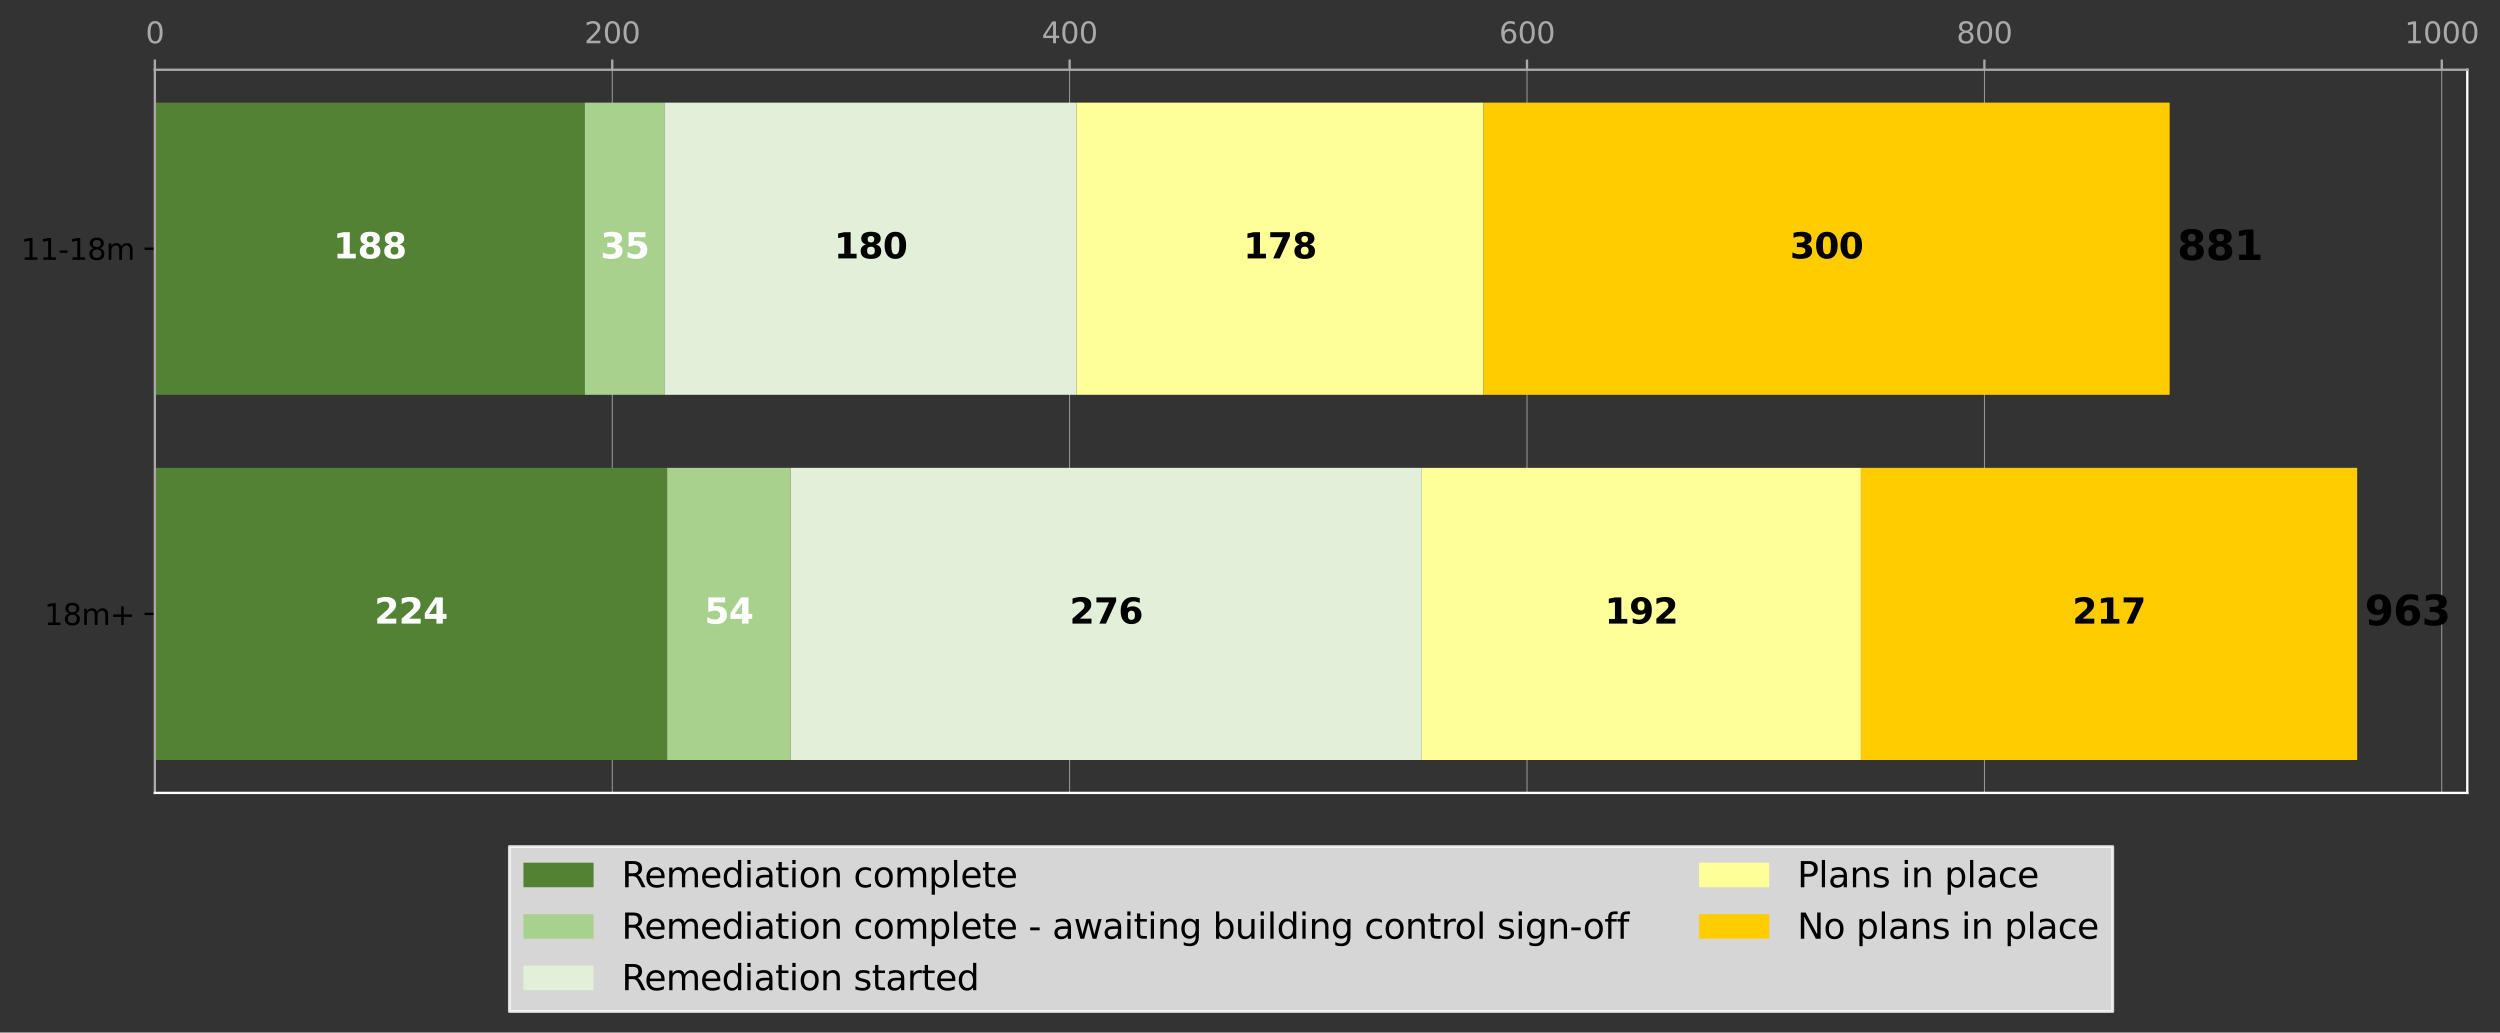
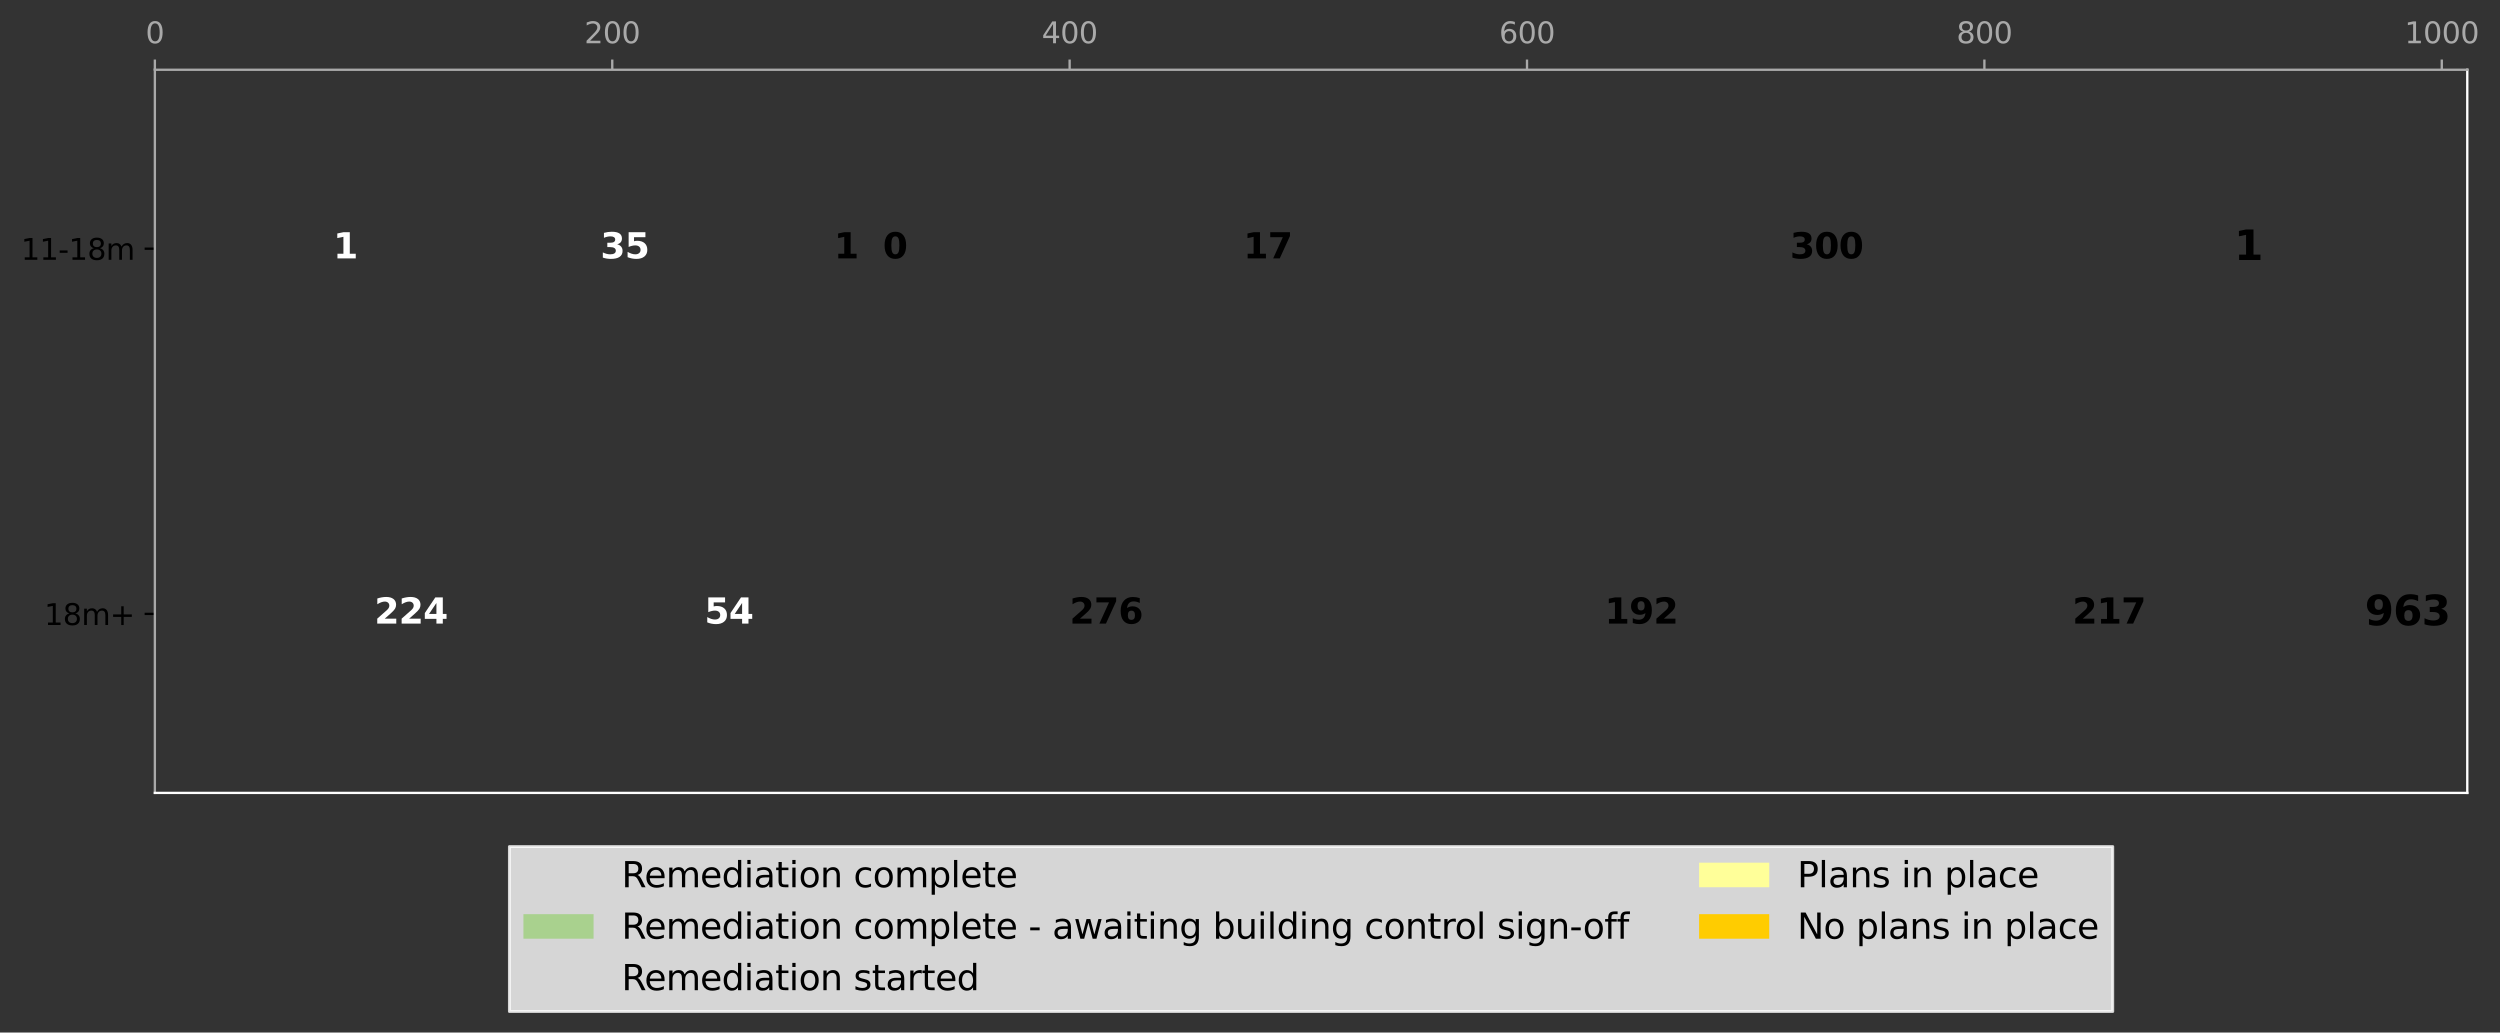
<svg xmlns="http://www.w3.org/2000/svg" xmlns:xlink="http://www.w3.org/1999/xlink" height="353.352pt" version="1.1" viewBox="0 0 855.546 353.352" width="855.546pt">
  <rect x="0" y="0" width="855.546" height="353.352" fill="#333333" stroke="none" />
  <defs>
    <style type="text/css">*{stroke-linecap:butt;stroke-linejoin:round;}</style>
  </defs>
  <g id="figure_1">
    <g id="patch_1">
      <path d="M -0 353.352  L 855.546 353.352  L 855.546 0  L -0 0  z " style="fill:none;" />
    </g>
    <g id="axes_1">
      <g id="patch_2">
        <path d="M 52.998 271.338  L 844.347 271.338  L 844.347 23.878  L 52.998 23.878  z " style="fill:none;" />
      </g>
      <g id="matplotlib.axis_1">
        <g id="xtick_1">
          <g id="line2d_1">
            <path clip-path="url(#pfce6eec7fd)" d="M 52.998 271.338  L 52.998 23.878  " style="fill:none;stroke:#a9a9a9;stroke-linecap:square;stroke-width:0.3;" />
          </g>
          <g id="line2d_2">
            <defs>
              <path d="M 0 0  L 0 -3.5  " id="m5e64a022c9" style="stroke:#a9a9a9;stroke-width:0.8;" />
            </defs>
            <g>
              <use style="fill:#a9a9a9;stroke:#a9a9a9;stroke-width:0.8;" x="52.998" xlink:href="#m5e64a022c9" y="23.878" />
            </g>
          </g>
          <g id="text_1">
            <g style="fill:#a9a9a9;" transform="translate(49.817 14.798)scale(0.1 -0.1)">
              <defs>
                <path d="M 2034 4250  Q 1547 4250 1301 3770  Q 1056 3291 1056 2328  Q 1056 1369 1301 889  Q 1547 409 2034 409  Q 2525 409 2770 889  Q 3016 1369 3016 2328  Q 3016 3291 2770 3770  Q 2525 4250 2034 4250  z M 2034 4750  Q 2819 4750 3233 4129  Q 3647 3509 3647 2328  Q 3647 1150 3233 529  Q 2819 -91 2034 -91  Q 1250 -91 836 529  Q 422 1150 422 2328  Q 422 3509 836 4129  Q 1250 4750 2034 4750  z " id="DejaVuSans-30" transform="scale(0.016)" />
              </defs>
              <use xlink:href="#DejaVuSans-30" />
            </g>
          </g>
        </g>
        <g id="xtick_2">
          <g id="line2d_3">
            <path clip-path="url(#pfce6eec7fd)" d="M 209.523 271.338  L 209.523 23.878  " style="fill:none;stroke:#a9a9a9;stroke-linecap:square;stroke-width:0.3;" />
          </g>
          <g id="line2d_4">
            <g>
              <use style="fill:#a9a9a9;stroke:#a9a9a9;stroke-width:0.8;" x="209.523" xlink:href="#m5e64a022c9" y="23.878" />
            </g>
          </g>
          <g id="text_2">
            <g style="fill:#a9a9a9;" transform="translate(199.979 14.798)scale(0.1 -0.1)">
              <defs>
                <path d="M 1228 531  L 3431 531  L 3431 0  L 469 0  L 469 531  Q 828 903 1448 1529  Q 2069 2156 2228 2338  Q 2531 2678 2651 2914  Q 2772 3150 2772 3378  Q 2772 3750 2511 3984  Q 2250 4219 1831 4219  Q 1534 4219 1204 4116  Q 875 4013 500 3803  L 500 4441  Q 881 4594 1212 4672  Q 1544 4750 1819 4750  Q 2544 4750 2975 4387  Q 3406 4025 3406 3419  Q 3406 3131 3298 2873  Q 3191 2616 2906 2266  Q 2828 2175 2409 1742  Q 1991 1309 1228 531  z " id="DejaVuSans-32" transform="scale(0.016)" />
              </defs>
              <use xlink:href="#DejaVuSans-32" />
              <use x="63.623" xlink:href="#DejaVuSans-30" />
              <use x="127.246" xlink:href="#DejaVuSans-30" />
            </g>
          </g>
        </g>
        <g id="xtick_3">
          <g id="line2d_5">
            <path clip-path="url(#pfce6eec7fd)" d="M 366.047 271.338  L 366.047 23.878  " style="fill:none;stroke:#a9a9a9;stroke-linecap:square;stroke-width:0.3;" />
          </g>
          <g id="line2d_6">
            <g>
              <use style="fill:#a9a9a9;stroke:#a9a9a9;stroke-width:0.8;" x="366.047" xlink:href="#m5e64a022c9" y="23.878" />
            </g>
          </g>
          <g id="text_3">
            <g style="fill:#a9a9a9;" transform="translate(356.504 14.798)scale(0.1 -0.1)">
              <defs>
                <path d="M 2419 4116  L 825 1625  L 2419 1625  L 2419 4116  z M 2253 4666  L 3047 4666  L 3047 1625  L 3713 1625  L 3713 1100  L 3047 1100  L 3047 0  L 2419 0  L 2419 1100  L 313 1100  L 313 1709  L 2253 4666  z " id="DejaVuSans-34" transform="scale(0.016)" />
              </defs>
              <use xlink:href="#DejaVuSans-34" />
              <use x="63.623" xlink:href="#DejaVuSans-30" />
              <use x="127.246" xlink:href="#DejaVuSans-30" />
            </g>
          </g>
        </g>
        <g id="xtick_4">
          <g id="line2d_7">
            <path clip-path="url(#pfce6eec7fd)" d="M 522.572 271.338  L 522.572 23.878  " style="fill:none;stroke:#a9a9a9;stroke-linecap:square;stroke-width:0.3;" />
          </g>
          <g id="line2d_8">
            <g>
              <use style="fill:#a9a9a9;stroke:#a9a9a9;stroke-width:0.8;" x="522.572" xlink:href="#m5e64a022c9" y="23.878" />
            </g>
          </g>
          <g id="text_4">
            <g style="fill:#a9a9a9;" transform="translate(513.028 14.798)scale(0.1 -0.1)">
              <defs>
                <path d="M 2113 2584  Q 1688 2584 1439 2293  Q 1191 2003 1191 1497  Q 1191 994 1439 701  Q 1688 409 2113 409  Q 2538 409 2786 701  Q 3034 994 3034 1497  Q 3034 2003 2786 2293  Q 2538 2584 2113 2584  z M 3366 4563  L 3366 3988  Q 3128 4100 2886 4159  Q 2644 4219 2406 4219  Q 1781 4219 1451 3797  Q 1122 3375 1075 2522  Q 1259 2794 1537 2939  Q 1816 3084 2150 3084  Q 2853 3084 3261 2657  Q 3669 2231 3669 1497  Q 3669 778 3244 343  Q 2819 -91 2113 -91  Q 1303 -91 875 529  Q 447 1150 447 2328  Q 447 3434 972 4092  Q 1497 4750 2381 4750  Q 2619 4750 2861 4703  Q 3103 4656 3366 4563  z " id="DejaVuSans-36" transform="scale(0.016)" />
              </defs>
              <use xlink:href="#DejaVuSans-36" />
              <use x="63.623" xlink:href="#DejaVuSans-30" />
              <use x="127.246" xlink:href="#DejaVuSans-30" />
            </g>
          </g>
        </g>
        <g id="xtick_5">
          <g id="line2d_9">
            <path clip-path="url(#pfce6eec7fd)" d="M 679.096 271.338  L 679.096 23.878  " style="fill:none;stroke:#a9a9a9;stroke-linecap:square;stroke-width:0.3;" />
          </g>
          <g id="line2d_10">
            <g>
              <use style="fill:#a9a9a9;stroke:#a9a9a9;stroke-width:0.8;" x="679.096" xlink:href="#m5e64a022c9" y="23.878" />
            </g>
          </g>
          <g id="text_5">
            <g style="fill:#a9a9a9;" transform="translate(669.553 14.798)scale(0.1 -0.1)">
              <defs>
                <path d="M 2034 2216  Q 1584 2216 1326 1975  Q 1069 1734 1069 1313  Q 1069 891 1326 650  Q 1584 409 2034 409  Q 2484 409 2743 651  Q 3003 894 3003 1313  Q 3003 1734 2745 1975  Q 2488 2216 2034 2216  z M 1403 2484  Q 997 2584 770 2862  Q 544 3141 544 3541  Q 544 4100 942 4425  Q 1341 4750 2034 4750  Q 2731 4750 3128 4425  Q 3525 4100 3525 3541  Q 3525 3141 3298 2862  Q 3072 2584 2669 2484  Q 3125 2378 3379 2068  Q 3634 1759 3634 1313  Q 3634 634 3220 271  Q 2806 -91 2034 -91  Q 1263 -91 848 271  Q 434 634 434 1313  Q 434 1759 690 2068  Q 947 2378 1403 2484  z M 1172 3481  Q 1172 3119 1398 2916  Q 1625 2713 2034 2713  Q 2441 2713 2670 2916  Q 2900 3119 2900 3481  Q 2900 3844 2670 4047  Q 2441 4250 2034 4250  Q 1625 4250 1398 4047  Q 1172 3844 1172 3481  z " id="DejaVuSans-38" transform="scale(0.016)" />
              </defs>
              <use xlink:href="#DejaVuSans-38" />
              <use x="63.623" xlink:href="#DejaVuSans-30" />
              <use x="127.246" xlink:href="#DejaVuSans-30" />
            </g>
          </g>
        </g>
        <g id="xtick_6">
          <g id="line2d_11">
            <path clip-path="url(#pfce6eec7fd)" d="M 835.621 271.338  L 835.621 23.878  " style="fill:none;stroke:#a9a9a9;stroke-linecap:square;stroke-width:0.3;" />
          </g>
          <g id="line2d_12">
            <g>
              <use style="fill:#a9a9a9;stroke:#a9a9a9;stroke-width:0.8;" x="835.621" xlink:href="#m5e64a022c9" y="23.878" />
            </g>
          </g>
          <g id="text_6">
            <g style="fill:#a9a9a9;" transform="translate(822.896 14.798)scale(0.1 -0.1)">
              <defs>
                <path d="M 794 531  L 1825 531  L 1825 4091  L 703 3866  L 703 4441  L 1819 4666  L 2450 4666  L 2450 531  L 3481 531  L 3481 0  L 794 0  L 794 531  z " id="DejaVuSans-31" transform="scale(0.016)" />
              </defs>
              <use xlink:href="#DejaVuSans-31" />
              <use x="63.623" xlink:href="#DejaVuSans-30" />
              <use x="127.246" xlink:href="#DejaVuSans-30" />
              <use x="190.869" xlink:href="#DejaVuSans-30" />
            </g>
          </g>
        </g>
      </g>
      <g id="matplotlib.axis_2">
        <g id="ytick_1">
          <g id="line2d_13">
            <defs>
              <path d="M 0 0  L -3.5 0  " id="m7534194a5c" style="stroke:#000000;stroke-width:0.8;" />
            </defs>
            <g>
              <use style="stroke:#000000;stroke-width:0.8;" x="52.998" xlink:href="#m7534194a5c" y="210.098" />
            </g>
          </g>
          <g id="text_7">
            <g transform="translate(15.153 213.897)scale(0.1 -0.1)">
              <defs>
                <path d="M 3328 2828  Q 3544 3216 3844 3400  Q 4144 3584 4550 3584  Q 5097 3584 5394 3201  Q 5691 2819 5691 2113  L 5691 0  L 5113 0  L 5113 2094  Q 5113 2597 4934 2840  Q 4756 3084 4391 3084  Q 3944 3084 3684 2787  Q 3425 2491 3425 1978  L 3425 0  L 2847 0  L 2847 2094  Q 2847 2600 2669 2842  Q 2491 3084 2119 3084  Q 1678 3084 1418 2786  Q 1159 2488 1159 1978  L 1159 0  L 581 0  L 581 3500  L 1159 3500  L 1159 2956  Q 1356 3278 1631 3431  Q 1906 3584 2284 3584  Q 2666 3584 2933 3390  Q 3200 3197 3328 2828  z " id="DejaVuSans-6d" transform="scale(0.016)" />
                <path d="M 2944 4013  L 2944 2272  L 4684 2272  L 4684 1741  L 2944 1741  L 2944 0  L 2419 0  L 2419 1741  L 678 1741  L 678 2272  L 2419 2272  L 2419 4013  L 2944 4013  z " id="DejaVuSans-2b" transform="scale(0.016)" />
              </defs>
              <use xlink:href="#DejaVuSans-31" />
              <use x="63.623" xlink:href="#DejaVuSans-38" />
              <use x="127.246" xlink:href="#DejaVuSans-6d" />
              <use x="224.658" xlink:href="#DejaVuSans-2b" />
            </g>
          </g>
        </g>
        <g id="ytick_2">
          <g id="line2d_14">
            <g>
              <use style="stroke:#000000;stroke-width:0.8;" x="52.998" xlink:href="#m7534194a5c" y="85.118" />
            </g>
          </g>
          <g id="text_8">
            <g transform="translate(7.2 88.917)scale(0.1 -0.1)">
              <defs>
                <path d="M 313 2009  L 1997 2009  L 1997 1497  L 313 1497  L 313 2009  z " id="DejaVuSans-2d" transform="scale(0.016)" />
              </defs>
              <use xlink:href="#DejaVuSans-31" />
              <use x="63.623" xlink:href="#DejaVuSans-31" />
              <use x="127.246" xlink:href="#DejaVuSans-2d" />
              <use x="163.33" xlink:href="#DejaVuSans-31" />
              <use x="226.953" xlink:href="#DejaVuSans-38" />
              <use x="290.576" xlink:href="#DejaVuSans-6d" />
            </g>
          </g>
        </g>
      </g>
      <g id="patch_3">
        <path clip-path="url(#pfce6eec7fd)" d="M 52.998 260.09  L 228.306 260.09  L 228.306 160.106  L 52.998 160.106  z " style="fill:#548235;" />
      </g>
      <g id="patch_4">
        <path clip-path="url(#pfce6eec7fd)" d="M 52.998 135.11  L 200.131 135.11  L 200.131 35.126  L 52.998 35.126  z " style="fill:#548235;" />
      </g>
      <g id="patch_5">
        <path clip-path="url(#pfce6eec7fd)" d="M 228.306 260.09  L 270.567 260.09  L 270.567 160.106  L 228.306 160.106  z " style="fill:#a9d18e;" />
      </g>
      <g id="patch_6">
        <path clip-path="url(#pfce6eec7fd)" d="M 200.131 135.11  L 227.523 135.11  L 227.523 35.126  L 200.131 35.126  z " style="fill:#a9d18e;" />
      </g>
      <g id="patch_7">
        <path clip-path="url(#pfce6eec7fd)" d="M 270.567 260.09  L 486.571 260.09  L 486.571 160.106  L 270.567 160.106  z " style="fill:#e2f0d9;" />
      </g>
      <g id="patch_8">
        <path clip-path="url(#pfce6eec7fd)" d="M 227.523 135.11  L 368.395 135.11  L 368.395 35.126  L 227.523 35.126  z " style="fill:#e2f0d9;" />
      </g>
      <g id="patch_9">
        <path clip-path="url(#pfce6eec7fd)" d="M 486.571 260.09  L 636.835 260.09  L 636.835 160.106  L 486.571 160.106  z " style="fill:#ffff99;" />
      </g>
      <g id="patch_10">
        <path clip-path="url(#pfce6eec7fd)" d="M 368.395 135.11  L 507.702 135.11  L 507.702 35.126  L 368.395 35.126  z " style="fill:#ffff99;" />
      </g>
      <g id="patch_11">
        <path clip-path="url(#pfce6eec7fd)" d="M 636.835 260.09  L 806.664 260.09  L 806.664 160.106  L 636.835 160.106  z " style="fill:#ffcc00;" />
      </g>
      <g id="patch_12">
        <path clip-path="url(#pfce6eec7fd)" d="M 507.702 135.11  L 742.489 135.11  L 742.489 35.126  L 507.702 35.126  z " style="fill:#ffcc00;" />
      </g>
      <g id="patch_13">
        <path d="M 52.998 271.338  L 52.998 23.878  " style="fill:none;stroke:#a9a9a9;stroke-linecap:square;stroke-linejoin:miter;stroke-width:0.8;" />
      </g>
      <g id="patch_14">
        <path d="M 844.347 271.338  L 844.347 23.878  " style="fill:none;stroke:#ffffff;stroke-linecap:square;stroke-linejoin:miter;stroke-width:0.8;" />
      </g>
      <g id="patch_15">
        <path d="M 52.998 271.338  L 844.347 271.338  " style="fill:none;stroke:#ffffff;stroke-linecap:square;stroke-linejoin:miter;stroke-width:0.8;" />
      </g>
      <g id="patch_16">
        <path d="M 52.998 23.878  L 844.347 23.878  " style="fill:none;stroke:#a9a9a9;stroke-linecap:square;stroke-linejoin:miter;stroke-width:0.8;" />
      </g>
      <g id="text_9">
        <g style="fill:#ffffff;" transform="translate(128.128 213.409)scale(0.12 -0.12)">
          <defs>
            <path d="M 1844 884  L 3897 884  L 3897 0  L 506 0  L 506 884  L 2209 2388  Q 2438 2594 2547 2791  Q 2656 2988 2656 3200  Q 2656 3528 2436 3728  Q 2216 3928 1850 3928  Q 1569 3928 1234 3808  Q 900 3688 519 3450  L 519 4475  Q 925 4609 1322 4679  Q 1719 4750 2100 4750  Q 2938 4750 3402 4381  Q 3866 4013 3866 3353  Q 3866 2972 3669 2642  Q 3472 2313 2841 1759  L 1844 884  z " id="DejaVuSans-Bold-32" transform="scale(0.016)" />
            <path d="M 2356 3675  L 1038 1722  L 2356 1722  L 2356 3675  z M 2156 4666  L 3494 4666  L 3494 1722  L 4159 1722  L 4159 850  L 3494 850  L 3494 0  L 2356 0  L 2356 850  L 288 850  L 288 1881  L 2156 4666  z " id="DejaVuSans-Bold-34" transform="scale(0.016)" />
          </defs>
          <use xlink:href="#DejaVuSans-Bold-32" />
          <use x="69.58" xlink:href="#DejaVuSans-Bold-32" />
          <use x="139.16" xlink:href="#DejaVuSans-Bold-34" />
        </g>
      </g>
      <g id="text_10">
        <g style="fill:#ffffff;" transform="translate(114.041 88.429)scale(0.12 -0.12)">
          <defs>
            <path d="M 750 831  L 1813 831  L 1813 3847  L 722 3622  L 722 4441  L 1806 4666  L 2950 4666  L 2950 831  L 4013 831  L 4013 0  L 750 0  L 750 831  z " id="DejaVuSans-Bold-31" transform="scale(0.016)" />
-             <path d="M 2228 2088  Q 1891 2088 1709 1903  Q 1528 1719 1528 1375  Q 1528 1031 1709 848  Q 1891 666 2228 666  Q 2563 666 2741 848  Q 2919 1031 2919 1375  Q 2919 1722 2741 1905  Q 2563 2088 2228 2088  z M 1350 2484  Q 925 2613 709 2878  Q 494 3144 494 3541  Q 494 4131 934 4440  Q 1375 4750 2228 4750  Q 3075 4750 3515 4442  Q 3956 4134 3956 3541  Q 3956 3144 3739 2878  Q 3522 2613 3097 2484  Q 3572 2353 3814 2058  Q 4056 1763 4056 1313  Q 4056 619 3595 264  Q 3134 -91 2228 -91  Q 1319 -91 855 264  Q 391 619 391 1313  Q 391 1763 633 2058  Q 875 2353 1350 2484  z M 1631 3419  Q 1631 3141 1786 2991  Q 1941 2841 2228 2841  Q 2509 2841 2662 2991  Q 2816 3141 2816 3419  Q 2816 3697 2662 3845  Q 2509 3994 2228 3994  Q 1941 3994 1786 3844  Q 1631 3694 1631 3419  z " id="DejaVuSans-Bold-38" transform="scale(0.016)" />
          </defs>
          <use xlink:href="#DejaVuSans-Bold-31" />
          <use x="69.58" xlink:href="#DejaVuSans-Bold-38" />
          <use x="139.16" xlink:href="#DejaVuSans-Bold-38" />
        </g>
      </g>
      <g id="text_11">
        <g style="fill:#ffffff;" transform="translate(241.087 213.409)scale(0.12 -0.12)">
          <defs>
            <path d="M 678 4666  L 3669 4666  L 3669 3781  L 1638 3781  L 1638 3059  Q 1775 3097 1914 3117  Q 2053 3138 2203 3138  Q 3056 3138 3531 2711  Q 4006 2284 4006 1522  Q 4006 766 3489 337  Q 2972 -91 2053 -91  Q 1656 -91 1267 -14  Q 878 63 494 219  L 494 1166  Q 875 947 1217 837  Q 1559 728 1863 728  Q 2300 728 2551 942  Q 2803 1156 2803 1522  Q 2803 1891 2551 2103  Q 2300 2316 1863 2316  Q 1603 2316 1309 2248  Q 1016 2181 678 2041  L 678 4666  z " id="DejaVuSans-Bold-35" transform="scale(0.016)" />
          </defs>
          <use xlink:href="#DejaVuSans-Bold-35" />
          <use x="69.58" xlink:href="#DejaVuSans-Bold-34" />
        </g>
      </g>
      <g id="text_12">
        <g style="fill:#ffffff;" transform="translate(205.478 88.429)scale(0.12 -0.12)">
          <defs>
            <path d="M 2981 2516  Q 3453 2394 3698 2092  Q 3944 1791 3944 1325  Q 3944 631 3412 270  Q 2881 -91 1863 -91  Q 1503 -91 1142 -33  Q 781 25 428 141  L 428 1069  Q 766 900 1098 814  Q 1431 728 1753 728  Q 2231 728 2486 893  Q 2741 1059 2741 1369  Q 2741 1688 2480 1852  Q 2219 2016 1709 2016  L 1228 2016  L 1228 2791  L 1734 2791  Q 2188 2791 2409 2933  Q 2631 3075 2631 3366  Q 2631 3634 2415 3781  Q 2200 3928 1806 3928  Q 1516 3928 1219 3862  Q 922 3797 628 3669  L 628 4550  Q 984 4650 1334 4700  Q 1684 4750 2022 4750  Q 2931 4750 3382 4451  Q 3834 4153 3834 3553  Q 3834 3144 3618 2883  Q 3403 2622 2981 2516  z " id="DejaVuSans-Bold-33" transform="scale(0.016)" />
          </defs>
          <use xlink:href="#DejaVuSans-Bold-33" />
          <use x="69.58" xlink:href="#DejaVuSans-Bold-35" />
        </g>
      </g>
      <g id="text_13">
        <g transform="translate(366.045 213.409)scale(0.12 -0.12)">
          <defs>
            <path d="M 428 4666  L 3944 4666  L 3944 3988  L 2125 0  L 953 0  L 2675 3781  L 428 3781  L 428 4666  z " id="DejaVuSans-Bold-37" transform="scale(0.016)" />
            <path d="M 2316 2303  Q 2000 2303 1842 2098  Q 1684 1894 1684 1484  Q 1684 1075 1842 870  Q 2000 666 2316 666  Q 2634 666 2792 870  Q 2950 1075 2950 1484  Q 2950 1894 2792 2098  Q 2634 2303 2316 2303  z M 3803 4544  L 3803 3681  Q 3506 3822 3243 3889  Q 2981 3956 2731 3956  Q 2194 3956 1894 3657  Q 1594 3359 1544 2772  Q 1750 2925 1990 3001  Q 2231 3078 2516 3078  Q 3231 3078 3670 2659  Q 4109 2241 4109 1563  Q 4109 813 3618 361  Q 3128 -91 2303 -91  Q 1394 -91 895 523  Q 397 1138 397 2266  Q 397 3422 980 4083  Q 1563 4744 2578 4744  Q 2900 4744 3203 4694  Q 3506 4644 3803 4544  z " id="DejaVuSans-Bold-36" transform="scale(0.016)" />
          </defs>
          <use xlink:href="#DejaVuSans-Bold-32" />
          <use x="69.58" xlink:href="#DejaVuSans-Bold-37" />
          <use x="139.16" xlink:href="#DejaVuSans-Bold-36" />
        </g>
      </g>
      <g id="text_14">
        <g transform="translate(285.435 88.429)scale(0.12 -0.12)">
          <defs>
            <path d="M 2944 2338  Q 2944 3213 2780 3570  Q 2616 3928 2228 3928  Q 1841 3928 1675 3570  Q 1509 3213 1509 2338  Q 1509 1453 1675 1090  Q 1841 728 2228 728  Q 2613 728 2778 1090  Q 2944 1453 2944 2338  z M 4147 2328  Q 4147 1169 3647 539  Q 3147 -91 2228 -91  Q 1306 -91 806 539  Q 306 1169 306 2328  Q 306 3491 806 4120  Q 1306 4750 2228 4750  Q 3147 4750 3647 4120  Q 4147 3491 4147 2328  z " id="DejaVuSans-Bold-30" transform="scale(0.016)" />
          </defs>
          <use xlink:href="#DejaVuSans-Bold-31" />
          <use x="69.58" xlink:href="#DejaVuSans-Bold-38" />
          <use x="139.16" xlink:href="#DejaVuSans-Bold-30" />
        </g>
      </g>
      <g id="text_15">
        <g transform="translate(549.179 213.409)scale(0.12 -0.12)">
          <defs>
            <path d="M 641 103  L 641 966  Q 928 831 1190 764  Q 1453 697 1709 697  Q 2247 697 2547 995  Q 2847 1294 2900 1881  Q 2688 1725 2447 1647  Q 2206 1569 1925 1569  Q 1209 1569 770 1986  Q 331 2403 331 3084  Q 331 3838 820 4291  Q 1309 4744 2131 4744  Q 3044 4744 3544 4128  Q 4044 3513 4044 2388  Q 4044 1231 3459 570  Q 2875 -91 1856 -91  Q 1528 -91 1228 -42  Q 928 6 641 103  z M 2125 2350  Q 2441 2350 2600 2554  Q 2759 2759 2759 3169  Q 2759 3575 2600 3781  Q 2441 3988 2125 3988  Q 1809 3988 1650 3781  Q 1491 3575 1491 3169  Q 1491 2759 1650 2554  Q 1809 2350 2125 2350  z " id="DejaVuSans-Bold-39" transform="scale(0.016)" />
          </defs>
          <use xlink:href="#DejaVuSans-Bold-31" />
          <use x="69.58" xlink:href="#DejaVuSans-Bold-39" />
          <use x="139.16" xlink:href="#DejaVuSans-Bold-32" />
        </g>
      </g>
      <g id="text_16">
        <g transform="translate(425.525 88.429)scale(0.12 -0.12)">
          <use xlink:href="#DejaVuSans-Bold-31" />
          <use x="69.58" xlink:href="#DejaVuSans-Bold-37" />
          <use x="139.16" xlink:href="#DejaVuSans-Bold-38" />
        </g>
      </g>
      <g id="text_17">
        <g transform="translate(709.225 213.409)scale(0.12 -0.12)">
          <use xlink:href="#DejaVuSans-Bold-32" />
          <use x="69.58" xlink:href="#DejaVuSans-Bold-31" />
          <use x="139.16" xlink:href="#DejaVuSans-Bold-37" />
        </g>
      </g>
      <g id="text_18">
        <g transform="translate(612.571 88.429)scale(0.12 -0.12)">
          <use xlink:href="#DejaVuSans-Bold-33" />
          <use x="69.58" xlink:href="#DejaVuSans-Bold-30" />
          <use x="139.16" xlink:href="#DejaVuSans-Bold-30" />
        </g>
      </g>
      <g id="text_19">
        <g transform="translate(809.273 213.961)scale(0.14 -0.14)">
          <use xlink:href="#DejaVuSans-Bold-39" />
          <use x="69.58" xlink:href="#DejaVuSans-Bold-36" />
          <use x="139.16" xlink:href="#DejaVuSans-Bold-33" />
        </g>
      </g>
      <g id="text_20">
        <g transform="translate(745.098 88.981)scale(0.14 -0.14)">
          <use xlink:href="#DejaVuSans-Bold-38" />
          <use x="69.58" xlink:href="#DejaVuSans-Bold-38" />
          <use x="139.16" xlink:href="#DejaVuSans-Bold-31" />
        </g>
      </g>
      <g id="legend_1">
        <g id="patch_17">
          <path d="M 174.33 346.152  L 723.015 346.152  L 723.015 289.711  L 174.33 289.711  z " style="fill:#ffffff;opacity:0.8;stroke:#ffffff;stroke-linejoin:miter;" />
        </g>
        <g id="patch_18">
-           <path d="M 179.13 303.629  L 203.13 303.629  L 203.13 295.229  L 179.13 295.229  z " style="fill:#548235;" />
-         </g>
+           </g>
        <g id="text_21">
          <g transform="translate(212.73 303.629)scale(0.12 -0.12)">
            <defs>
              <path d="M 2841 2188  Q 3044 2119 3236 1894  Q 3428 1669 3622 1275  L 4263 0  L 3584 0  L 2988 1197  Q 2756 1666 2539 1819  Q 2322 1972 1947 1972  L 1259 1972  L 1259 0  L 628 0  L 628 4666  L 2053 4666  Q 2853 4666 3247 4331  Q 3641 3997 3641 3322  Q 3641 2881 3436 2590  Q 3231 2300 2841 2188  z M 1259 4147  L 1259 2491  L 2053 2491  Q 2509 2491 2742 2702  Q 2975 2913 2975 3322  Q 2975 3731 2742 3939  Q 2509 4147 2053 4147  L 1259 4147  z " id="DejaVuSans-52" transform="scale(0.016)" />
              <path d="M 3597 1894  L 3597 1613  L 953 1613  Q 991 1019 1311 708  Q 1631 397 2203 397  Q 2534 397 2845 478  Q 3156 559 3463 722  L 3463 178  Q 3153 47 2828 -22  Q 2503 -91 2169 -91  Q 1331 -91 842 396  Q 353 884 353 1716  Q 353 2575 817 3079  Q 1281 3584 2069 3584  Q 2775 3584 3186 3129  Q 3597 2675 3597 1894  z M 3022 2063  Q 3016 2534 2758 2815  Q 2500 3097 2075 3097  Q 1594 3097 1305 2825  Q 1016 2553 972 2059  L 3022 2063  z " id="DejaVuSans-65" transform="scale(0.016)" />
              <path d="M 2906 2969  L 2906 4863  L 3481 4863  L 3481 0  L 2906 0  L 2906 525  Q 2725 213 2448 61  Q 2172 -91 1784 -91  Q 1150 -91 751 415  Q 353 922 353 1747  Q 353 2572 751 3078  Q 1150 3584 1784 3584  Q 2172 3584 2448 3432  Q 2725 3281 2906 2969  z M 947 1747  Q 947 1113 1208 752  Q 1469 391 1925 391  Q 2381 391 2643 752  Q 2906 1113 2906 1747  Q 2906 2381 2643 2742  Q 2381 3103 1925 3103  Q 1469 3103 1208 2742  Q 947 2381 947 1747  z " id="DejaVuSans-64" transform="scale(0.016)" />
              <path d="M 603 3500  L 1178 3500  L 1178 0  L 603 0  L 603 3500  z M 603 4863  L 1178 4863  L 1178 4134  L 603 4134  L 603 4863  z " id="DejaVuSans-69" transform="scale(0.016)" />
              <path d="M 2194 1759  Q 1497 1759 1228 1600  Q 959 1441 959 1056  Q 959 750 1161 570  Q 1363 391 1709 391  Q 2188 391 2477 730  Q 2766 1069 2766 1631  L 2766 1759  L 2194 1759  z M 3341 1997  L 3341 0  L 2766 0  L 2766 531  Q 2569 213 2275 61  Q 1981 -91 1556 -91  Q 1019 -91 701 211  Q 384 513 384 1019  Q 384 1609 779 1909  Q 1175 2209 1959 2209  L 2766 2209  L 2766 2266  Q 2766 2663 2505 2880  Q 2244 3097 1772 3097  Q 1472 3097 1187 3025  Q 903 2953 641 2809  L 641 3341  Q 956 3463 1253 3523  Q 1550 3584 1831 3584  Q 2591 3584 2966 3190  Q 3341 2797 3341 1997  z " id="DejaVuSans-61" transform="scale(0.016)" />
              <path d="M 1172 4494  L 1172 3500  L 2356 3500  L 2356 3053  L 1172 3053  L 1172 1153  Q 1172 725 1289 603  Q 1406 481 1766 481  L 2356 481  L 2356 0  L 1766 0  Q 1100 0 847 248  Q 594 497 594 1153  L 594 3053  L 172 3053  L 172 3500  L 594 3500  L 594 4494  L 1172 4494  z " id="DejaVuSans-74" transform="scale(0.016)" />
              <path d="M 1959 3097  Q 1497 3097 1228 2736  Q 959 2375 959 1747  Q 959 1119 1226 758  Q 1494 397 1959 397  Q 2419 397 2687 759  Q 2956 1122 2956 1747  Q 2956 2369 2687 2733  Q 2419 3097 1959 3097  z M 1959 3584  Q 2709 3584 3137 3096  Q 3566 2609 3566 1747  Q 3566 888 3137 398  Q 2709 -91 1959 -91  Q 1206 -91 779 398  Q 353 888 353 1747  Q 353 2609 779 3096  Q 1206 3584 1959 3584  z " id="DejaVuSans-6f" transform="scale(0.016)" />
              <path d="M 3513 2113  L 3513 0  L 2938 0  L 2938 2094  Q 2938 2591 2744 2837  Q 2550 3084 2163 3084  Q 1697 3084 1428 2787  Q 1159 2491 1159 1978  L 1159 0  L 581 0  L 581 3500  L 1159 3500  L 1159 2956  Q 1366 3272 1645 3428  Q 1925 3584 2291 3584  Q 2894 3584 3203 3211  Q 3513 2838 3513 2113  z " id="DejaVuSans-6e" transform="scale(0.016)" />
              <path id="DejaVuSans-20" transform="scale(0.016)" />
              <path d="M 3122 3366  L 3122 2828  Q 2878 2963 2633 3030  Q 2388 3097 2138 3097  Q 1578 3097 1268 2742  Q 959 2388 959 1747  Q 959 1106 1268 751  Q 1578 397 2138 397  Q 2388 397 2633 464  Q 2878 531 3122 666  L 3122 134  Q 2881 22 2623 -34  Q 2366 -91 2075 -91  Q 1284 -91 818 406  Q 353 903 353 1747  Q 353 2603 823 3093  Q 1294 3584 2113 3584  Q 2378 3584 2631 3529  Q 2884 3475 3122 3366  z " id="DejaVuSans-63" transform="scale(0.016)" />
              <path d="M 1159 525  L 1159 -1331  L 581 -1331  L 581 3500  L 1159 3500  L 1159 2969  Q 1341 3281 1617 3432  Q 1894 3584 2278 3584  Q 2916 3584 3314 3078  Q 3713 2572 3713 1747  Q 3713 922 3314 415  Q 2916 -91 2278 -91  Q 1894 -91 1617 61  Q 1341 213 1159 525  z M 3116 1747  Q 3116 2381 2855 2742  Q 2594 3103 2138 3103  Q 1681 3103 1420 2742  Q 1159 2381 1159 1747  Q 1159 1113 1420 752  Q 1681 391 2138 391  Q 2594 391 2855 752  Q 3116 1113 3116 1747  z " id="DejaVuSans-70" transform="scale(0.016)" />
              <path d="M 603 4863  L 1178 4863  L 1178 0  L 603 0  L 603 4863  z " id="DejaVuSans-6c" transform="scale(0.016)" />
            </defs>
            <use xlink:href="#DejaVuSans-52" />
            <use x="64.982" xlink:href="#DejaVuSans-65" />
            <use x="126.506" xlink:href="#DejaVuSans-6d" />
            <use x="223.918" xlink:href="#DejaVuSans-65" />
            <use x="285.441" xlink:href="#DejaVuSans-64" />
            <use x="348.918" xlink:href="#DejaVuSans-69" />
            <use x="376.701" xlink:href="#DejaVuSans-61" />
            <use x="437.98" xlink:href="#DejaVuSans-74" />
            <use x="477.189" xlink:href="#DejaVuSans-69" />
            <use x="504.973" xlink:href="#DejaVuSans-6f" />
            <use x="566.154" xlink:href="#DejaVuSans-6e" />
            <use x="629.533" xlink:href="#DejaVuSans-20" />
            <use x="661.32" xlink:href="#DejaVuSans-63" />
            <use x="716.301" xlink:href="#DejaVuSans-6f" />
            <use x="777.482" xlink:href="#DejaVuSans-6d" />
            <use x="874.895" xlink:href="#DejaVuSans-70" />
            <use x="938.371" xlink:href="#DejaVuSans-6c" />
            <use x="966.154" xlink:href="#DejaVuSans-65" />
            <use x="1027.678" xlink:href="#DejaVuSans-74" />
            <use x="1066.887" xlink:href="#DejaVuSans-65" />
          </g>
        </g>
        <g id="patch_19">
          <path d="M 179.13 321.243  L 203.13 321.243  L 203.13 312.843  L 179.13 312.843  z " style="fill:#a9d18e;" />
        </g>
        <g id="text_22">
          <g transform="translate(212.73 321.243)scale(0.12 -0.12)">
            <defs>
              <path d="M 269 3500  L 844 3500  L 1563 769  L 2278 3500  L 2956 3500  L 3675 769  L 4391 3500  L 4966 3500  L 4050 0  L 3372 0  L 2619 2869  L 1863 0  L 1184 0  L 269 3500  z " id="DejaVuSans-77" transform="scale(0.016)" />
              <path d="M 2906 1791  Q 2906 2416 2648 2759  Q 2391 3103 1925 3103  Q 1463 3103 1205 2759  Q 947 2416 947 1791  Q 947 1169 1205 825  Q 1463 481 1925 481  Q 2391 481 2648 825  Q 2906 1169 2906 1791  z M 3481 434  Q 3481 -459 3084 -895  Q 2688 -1331 1869 -1331  Q 1566 -1331 1297 -1286  Q 1028 -1241 775 -1147  L 775 -588  Q 1028 -725 1275 -790  Q 1522 -856 1778 -856  Q 2344 -856 2625 -561  Q 2906 -266 2906 331  L 2906 616  Q 2728 306 2450 153  Q 2172 0 1784 0  Q 1141 0 747 490  Q 353 981 353 1791  Q 353 2603 747 3093  Q 1141 3584 1784 3584  Q 2172 3584 2450 3431  Q 2728 3278 2906 2969  L 2906 3500  L 3481 3500  L 3481 434  z " id="DejaVuSans-67" transform="scale(0.016)" />
              <path d="M 3116 1747  Q 3116 2381 2855 2742  Q 2594 3103 2138 3103  Q 1681 3103 1420 2742  Q 1159 2381 1159 1747  Q 1159 1113 1420 752  Q 1681 391 2138 391  Q 2594 391 2855 752  Q 3116 1113 3116 1747  z M 1159 2969  Q 1341 3281 1617 3432  Q 1894 3584 2278 3584  Q 2916 3584 3314 3078  Q 3713 2572 3713 1747  Q 3713 922 3314 415  Q 2916 -91 2278 -91  Q 1894 -91 1617 61  Q 1341 213 1159 525  L 1159 0  L 581 0  L 581 4863  L 1159 4863  L 1159 2969  z " id="DejaVuSans-62" transform="scale(0.016)" />
              <path d="M 544 1381  L 544 3500  L 1119 3500  L 1119 1403  Q 1119 906 1312 657  Q 1506 409 1894 409  Q 2359 409 2629 706  Q 2900 1003 2900 1516  L 2900 3500  L 3475 3500  L 3475 0  L 2900 0  L 2900 538  Q 2691 219 2414 64  Q 2138 -91 1772 -91  Q 1169 -91 856 284  Q 544 659 544 1381  z M 1991 3584  L 1991 3584  z " id="DejaVuSans-75" transform="scale(0.016)" />
              <path d="M 2631 2963  Q 2534 3019 2420 3045  Q 2306 3072 2169 3072  Q 1681 3072 1420 2755  Q 1159 2438 1159 1844  L 1159 0  L 581 0  L 581 3500  L 1159 3500  L 1159 2956  Q 1341 3275 1631 3429  Q 1922 3584 2338 3584  Q 2397 3584 2469 3576  Q 2541 3569 2628 3553  L 2631 2963  z " id="DejaVuSans-72" transform="scale(0.016)" />
              <path d="M 2834 3397  L 2834 2853  Q 2591 2978 2328 3040  Q 2066 3103 1784 3103  Q 1356 3103 1142 2972  Q 928 2841 928 2578  Q 928 2378 1081 2264  Q 1234 2150 1697 2047  L 1894 2003  Q 2506 1872 2764 1633  Q 3022 1394 3022 966  Q 3022 478 2636 193  Q 2250 -91 1575 -91  Q 1294 -91 989 -36  Q 684 19 347 128  L 347 722  Q 666 556 975 473  Q 1284 391 1588 391  Q 1994 391 2212 530  Q 2431 669 2431 922  Q 2431 1156 2273 1281  Q 2116 1406 1581 1522  L 1381 1569  Q 847 1681 609 1914  Q 372 2147 372 2553  Q 372 3047 722 3315  Q 1072 3584 1716 3584  Q 2034 3584 2315 3537  Q 2597 3491 2834 3397  z " id="DejaVuSans-73" transform="scale(0.016)" />
              <path d="M 2375 4863  L 2375 4384  L 1825 4384  Q 1516 4384 1395 4259  Q 1275 4134 1275 3809  L 1275 3500  L 2222 3500  L 2222 3053  L 1275 3053  L 1275 0  L 697 0  L 697 3053  L 147 3053  L 147 3500  L 697 3500  L 697 3744  Q 697 4328 969 4595  Q 1241 4863 1831 4863  L 2375 4863  z " id="DejaVuSans-66" transform="scale(0.016)" />
            </defs>
            <use xlink:href="#DejaVuSans-52" />
            <use x="64.982" xlink:href="#DejaVuSans-65" />
            <use x="126.506" xlink:href="#DejaVuSans-6d" />
            <use x="223.918" xlink:href="#DejaVuSans-65" />
            <use x="285.441" xlink:href="#DejaVuSans-64" />
            <use x="348.918" xlink:href="#DejaVuSans-69" />
            <use x="376.701" xlink:href="#DejaVuSans-61" />
            <use x="437.98" xlink:href="#DejaVuSans-74" />
            <use x="477.189" xlink:href="#DejaVuSans-69" />
            <use x="504.973" xlink:href="#DejaVuSans-6f" />
            <use x="566.154" xlink:href="#DejaVuSans-6e" />
            <use x="629.533" xlink:href="#DejaVuSans-20" />
            <use x="661.32" xlink:href="#DejaVuSans-63" />
            <use x="716.301" xlink:href="#DejaVuSans-6f" />
            <use x="777.482" xlink:href="#DejaVuSans-6d" />
            <use x="874.895" xlink:href="#DejaVuSans-70" />
            <use x="938.371" xlink:href="#DejaVuSans-6c" />
            <use x="966.154" xlink:href="#DejaVuSans-65" />
            <use x="1027.678" xlink:href="#DejaVuSans-74" />
            <use x="1066.887" xlink:href="#DejaVuSans-65" />
            <use x="1128.41" xlink:href="#DejaVuSans-20" />
            <use x="1160.197" xlink:href="#DejaVuSans-2d" />
            <use x="1196.281" xlink:href="#DejaVuSans-20" />
            <use x="1228.068" xlink:href="#DejaVuSans-61" />
            <use x="1289.348" xlink:href="#DejaVuSans-77" />
            <use x="1371.135" xlink:href="#DejaVuSans-61" />
            <use x="1432.414" xlink:href="#DejaVuSans-69" />
            <use x="1460.197" xlink:href="#DejaVuSans-74" />
            <use x="1499.406" xlink:href="#DejaVuSans-69" />
            <use x="1527.189" xlink:href="#DejaVuSans-6e" />
            <use x="1590.568" xlink:href="#DejaVuSans-67" />
            <use x="1654.045" xlink:href="#DejaVuSans-20" />
            <use x="1685.832" xlink:href="#DejaVuSans-62" />
            <use x="1749.309" xlink:href="#DejaVuSans-75" />
            <use x="1812.688" xlink:href="#DejaVuSans-69" />
            <use x="1840.471" xlink:href="#DejaVuSans-6c" />
            <use x="1868.254" xlink:href="#DejaVuSans-64" />
            <use x="1931.73" xlink:href="#DejaVuSans-69" />
            <use x="1959.514" xlink:href="#DejaVuSans-6e" />
            <use x="2022.893" xlink:href="#DejaVuSans-67" />
            <use x="2086.369" xlink:href="#DejaVuSans-20" />
            <use x="2118.156" xlink:href="#DejaVuSans-63" />
            <use x="2173.137" xlink:href="#DejaVuSans-6f" />
            <use x="2234.318" xlink:href="#DejaVuSans-6e" />
            <use x="2297.697" xlink:href="#DejaVuSans-74" />
            <use x="2336.906" xlink:href="#DejaVuSans-72" />
            <use x="2375.77" xlink:href="#DejaVuSans-6f" />
            <use x="2436.951" xlink:href="#DejaVuSans-6c" />
            <use x="2464.734" xlink:href="#DejaVuSans-20" />
            <use x="2496.521" xlink:href="#DejaVuSans-73" />
            <use x="2548.621" xlink:href="#DejaVuSans-69" />
            <use x="2576.404" xlink:href="#DejaVuSans-67" />
            <use x="2639.881" xlink:href="#DejaVuSans-6e" />
            <use x="2703.26" xlink:href="#DejaVuSans-2d" />
            <use x="2741.219" xlink:href="#DejaVuSans-6f" />
            <use x="2802.4" xlink:href="#DejaVuSans-66" />
            <use x="2837.605" xlink:href="#DejaVuSans-66" />
          </g>
        </g>
        <g id="patch_20">
-           <path d="M 179.13 338.857  L 203.13 338.857  L 203.13 330.457  L 179.13 330.457  z " style="fill:#e2f0d9;" />
-         </g>
+           </g>
        <g id="text_23">
          <g transform="translate(212.73 338.857)scale(0.12 -0.12)">
            <use xlink:href="#DejaVuSans-52" />
            <use x="64.982" xlink:href="#DejaVuSans-65" />
            <use x="126.506" xlink:href="#DejaVuSans-6d" />
            <use x="223.918" xlink:href="#DejaVuSans-65" />
            <use x="285.441" xlink:href="#DejaVuSans-64" />
            <use x="348.918" xlink:href="#DejaVuSans-69" />
            <use x="376.701" xlink:href="#DejaVuSans-61" />
            <use x="437.98" xlink:href="#DejaVuSans-74" />
            <use x="477.189" xlink:href="#DejaVuSans-69" />
            <use x="504.973" xlink:href="#DejaVuSans-6f" />
            <use x="566.154" xlink:href="#DejaVuSans-6e" />
            <use x="629.533" xlink:href="#DejaVuSans-20" />
            <use x="661.32" xlink:href="#DejaVuSans-73" />
            <use x="713.42" xlink:href="#DejaVuSans-74" />
            <use x="752.629" xlink:href="#DejaVuSans-61" />
            <use x="813.908" xlink:href="#DejaVuSans-72" />
            <use x="855.021" xlink:href="#DejaVuSans-74" />
            <use x="894.23" xlink:href="#DejaVuSans-65" />
            <use x="955.754" xlink:href="#DejaVuSans-64" />
          </g>
        </g>
        <g id="patch_21">
          <path d="M 581.466 303.629  L 605.466 303.629  L 605.466 295.229  L 581.466 295.229  z " style="fill:#ffff99;" />
        </g>
        <g id="text_24">
          <g transform="translate(615.066 303.629)scale(0.12 -0.12)">
            <defs>
              <path d="M 1259 4147  L 1259 2394  L 2053 2394  Q 2494 2394 2734 2622  Q 2975 2850 2975 3272  Q 2975 3691 2734 3919  Q 2494 4147 2053 4147  L 1259 4147  z M 628 4666  L 2053 4666  Q 2838 4666 3239 4311  Q 3641 3956 3641 3272  Q 3641 2581 3239 2228  Q 2838 1875 2053 1875  L 1259 1875  L 1259 0  L 628 0  L 628 4666  z " id="DejaVuSans-50" transform="scale(0.016)" />
            </defs>
            <use xlink:href="#DejaVuSans-50" />
            <use x="60.303" xlink:href="#DejaVuSans-6c" />
            <use x="88.086" xlink:href="#DejaVuSans-61" />
            <use x="149.365" xlink:href="#DejaVuSans-6e" />
            <use x="212.744" xlink:href="#DejaVuSans-73" />
            <use x="264.844" xlink:href="#DejaVuSans-20" />
            <use x="296.631" xlink:href="#DejaVuSans-69" />
            <use x="324.414" xlink:href="#DejaVuSans-6e" />
            <use x="387.793" xlink:href="#DejaVuSans-20" />
            <use x="419.58" xlink:href="#DejaVuSans-70" />
            <use x="483.057" xlink:href="#DejaVuSans-6c" />
            <use x="510.84" xlink:href="#DejaVuSans-61" />
            <use x="572.119" xlink:href="#DejaVuSans-63" />
            <use x="627.1" xlink:href="#DejaVuSans-65" />
          </g>
        </g>
        <g id="patch_22">
          <path d="M 581.466 321.243  L 605.466 321.243  L 605.466 312.843  L 581.466 312.843  z " style="fill:#ffcc00;" />
        </g>
        <g id="text_25">
          <g transform="translate(615.066 321.243)scale(0.12 -0.12)">
            <defs>
              <path d="M 628 4666  L 1478 4666  L 3547 763  L 3547 4666  L 4159 4666  L 4159 0  L 3309 0  L 1241 3903  L 1241 0  L 628 0  L 628 4666  z " id="DejaVuSans-4e" transform="scale(0.016)" />
            </defs>
            <use xlink:href="#DejaVuSans-4e" />
            <use x="74.805" xlink:href="#DejaVuSans-6f" />
            <use x="135.986" xlink:href="#DejaVuSans-20" />
            <use x="167.773" xlink:href="#DejaVuSans-70" />
            <use x="231.25" xlink:href="#DejaVuSans-6c" />
            <use x="259.033" xlink:href="#DejaVuSans-61" />
            <use x="320.312" xlink:href="#DejaVuSans-6e" />
            <use x="383.691" xlink:href="#DejaVuSans-73" />
            <use x="435.791" xlink:href="#DejaVuSans-20" />
            <use x="467.578" xlink:href="#DejaVuSans-69" />
            <use x="495.361" xlink:href="#DejaVuSans-6e" />
            <use x="558.74" xlink:href="#DejaVuSans-20" />
            <use x="590.527" xlink:href="#DejaVuSans-70" />
            <use x="654.004" xlink:href="#DejaVuSans-6c" />
            <use x="681.787" xlink:href="#DejaVuSans-61" />
            <use x="743.066" xlink:href="#DejaVuSans-63" />
            <use x="798.047" xlink:href="#DejaVuSans-65" />
          </g>
        </g>
      </g>
    </g>
  </g>
  <defs>
    <clipPath id="pfce6eec7fd">
-       <rect height="247.46" width="791.349" x="52.998" y="23.878" />
-     </clipPath>
+       </clipPath>
  </defs>
</svg>